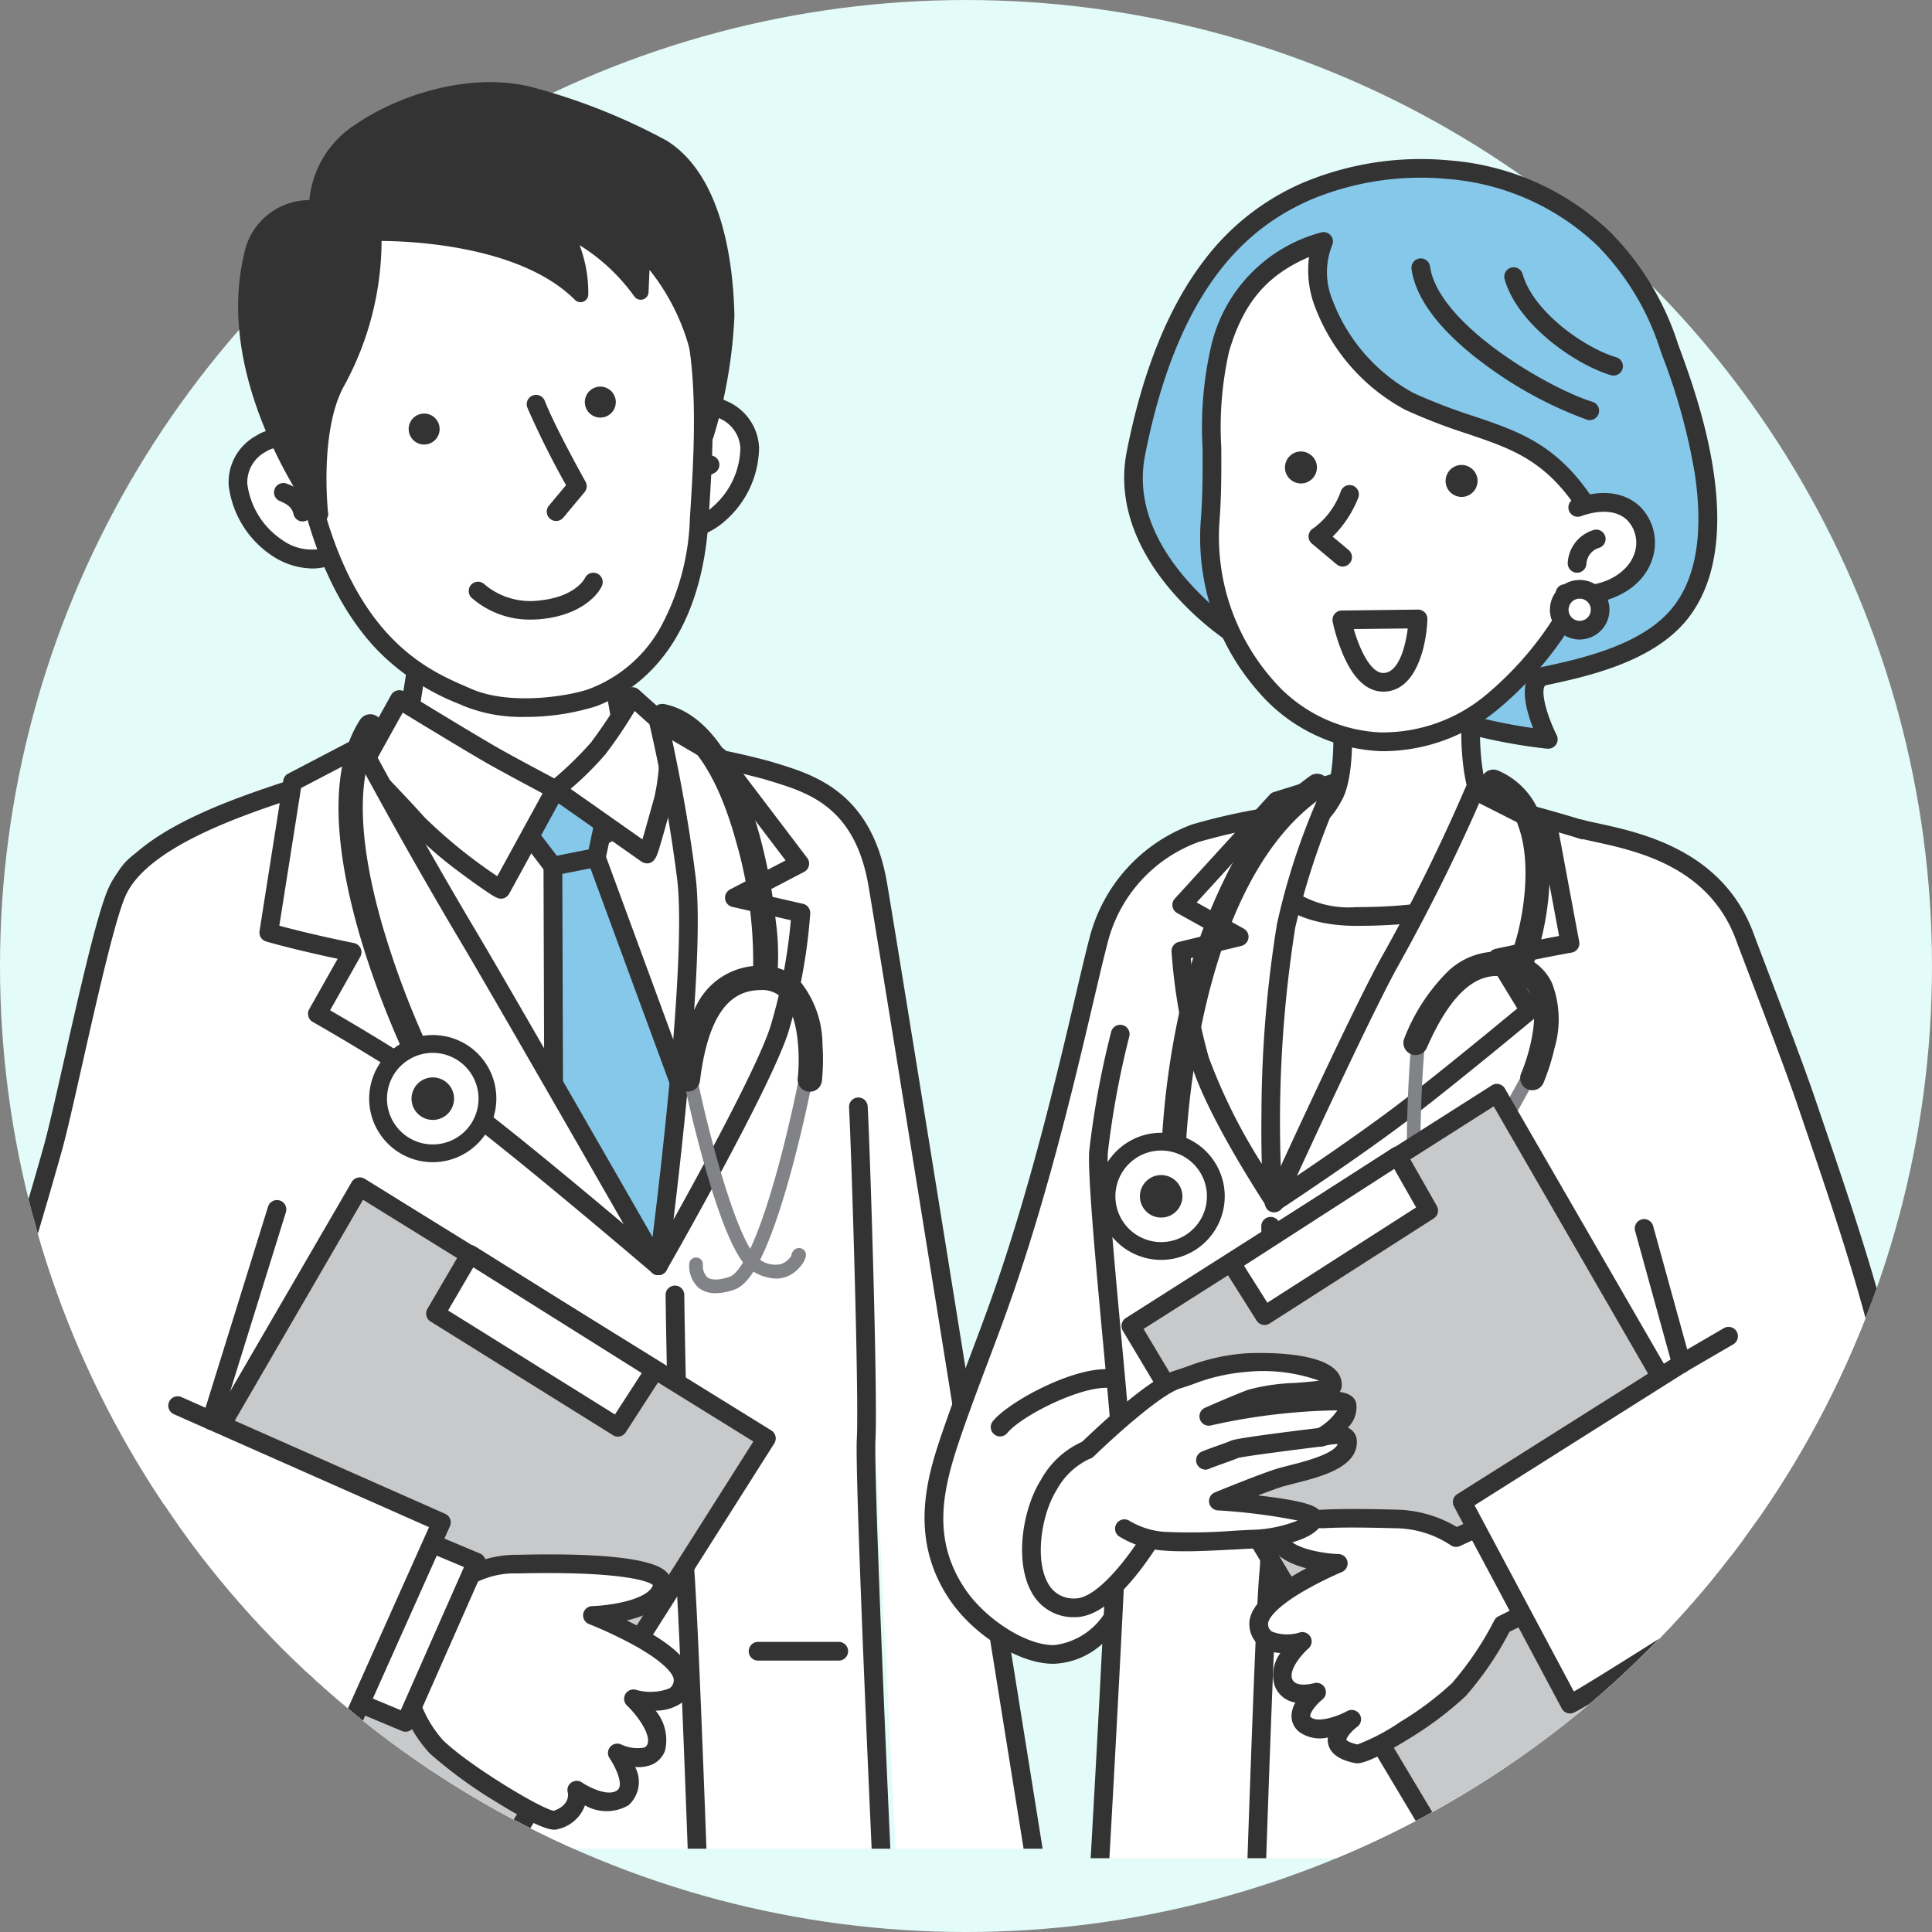
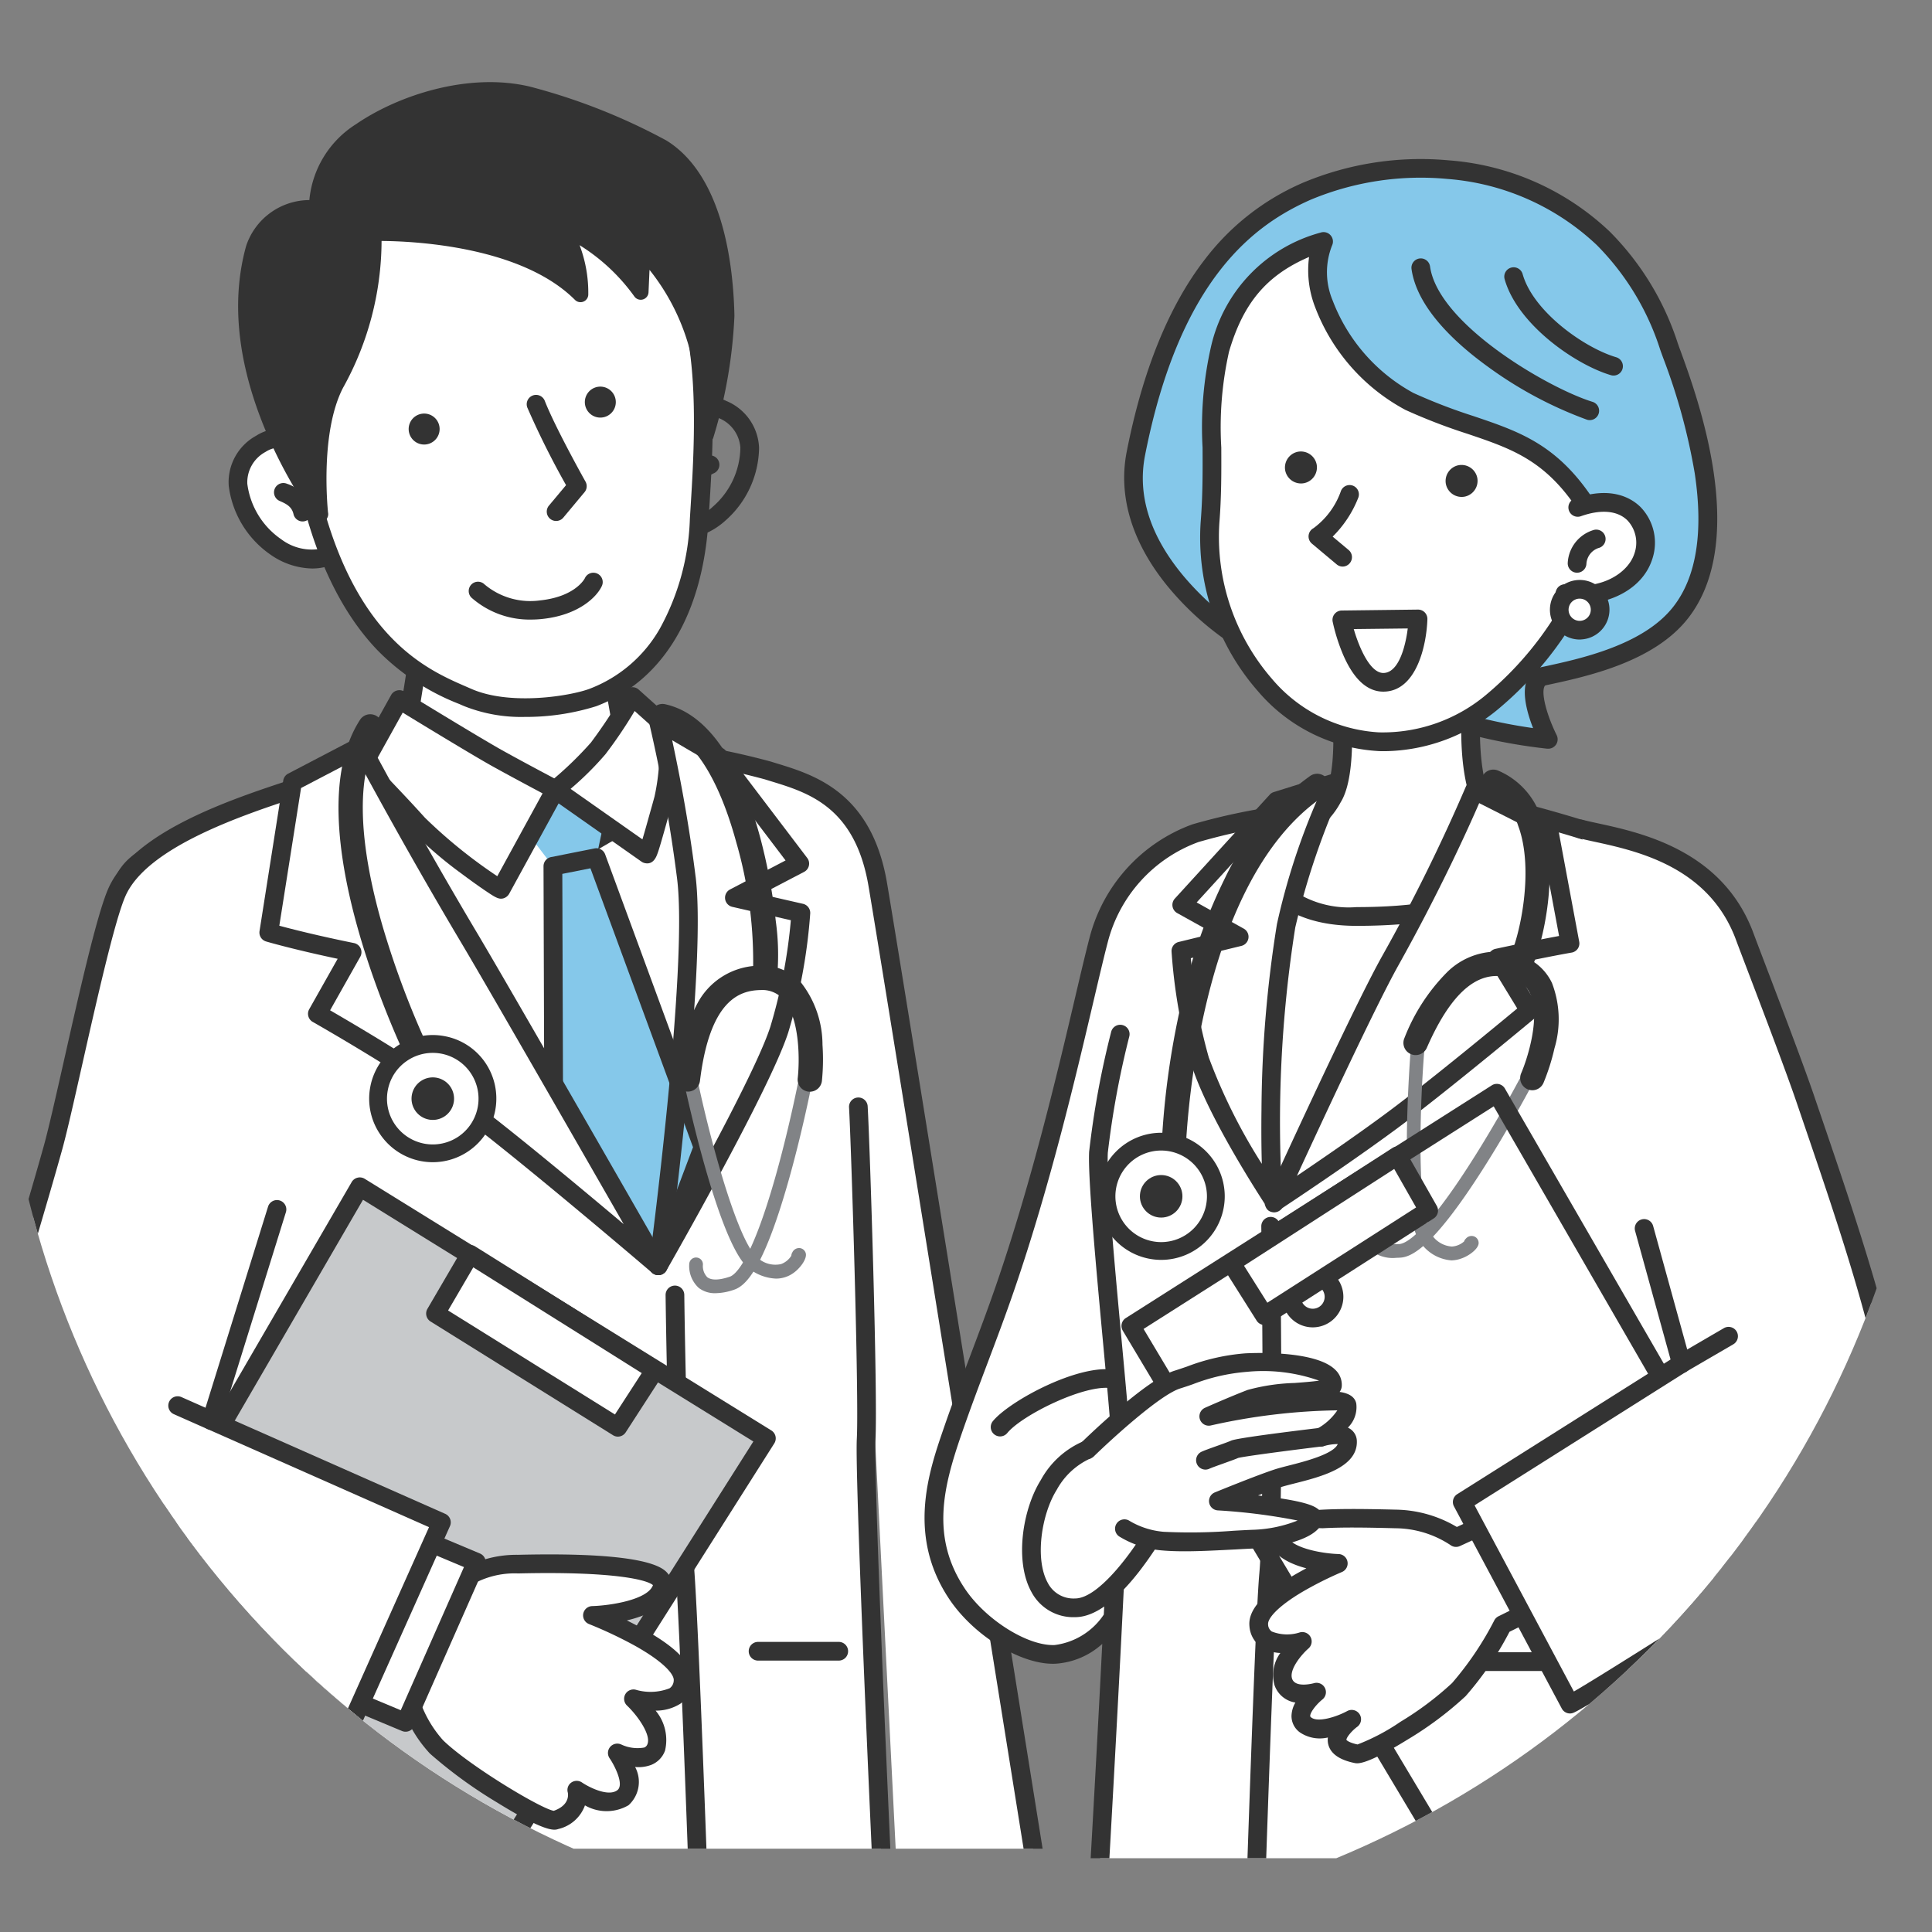
<svg xmlns="http://www.w3.org/2000/svg" width="132" height="132" viewBox="0 0 132 132">
  <rect x="0" y="0" width="132" height="132" fill="#808080" stroke="none" />
  <defs>
    <clipPath id="clip-path">
      <path id="パス_423" data-name="パス 423" d="M-489-1384.012a65.7,65.7,0,0,1,10-34.945v-31.055h115v36.389a65.722,65.722,0,0,1,7,29.611,66,66,0,0,1-66,66A66,66,0,0,1-489-1384.012Z" transform="translate(489 1450)" fill="#fafafa" />
    </clipPath>
    <clipPath id="clip-path-2">
      <rect id="長方形_22" data-name="長方形 22" width="83.693" height="126.308" transform="translate(24.22 -354.589)" fill="none" />
    </clipPath>
    <clipPath id="clip-path-3">
      <rect id="長方形_23" data-name="長方形 23" width="83.693" height="125.873" transform="translate(91.18 -353.501)" fill="none" />
    </clipPath>
  </defs>
  <g id="icon" transform="translate(0 0.013)">
-     <circle id="楕円形_1" data-name="楕円形 1" cx="66" cy="66" r="66" transform="translate(0 -0.012)" fill="#e4fcf9" />
    <g id="マスクグループ_4" data-name="マスクグループ 4" clip-path="url(#clip-path)">
      <g id="グループ_212" data-name="グループ 212" transform="translate(-33.547 354.576)">
        <g id="グループ_184" data-name="グループ 184">
          <g id="グループ_183" data-name="グループ 183" clip-path="url(#clip-path-2)">
            <g id="グループ_182" data-name="グループ 182">
              <g id="グループ_153" data-name="グループ 153">
                <path id="パス_314" data-name="パス 314" d="M95.076-221.65l9.778-2.115s-10.116-63.216-11.336-70.4c-1.041-6.12-4.93-6.981-7.525-7.792a50.088,50.088,0,0,0-15.048-1.705c-2.12.155-8.545,1-8.545,1s-16.243,4.6-19.381,7.019c-4.312,3.32,2.972,12.287,3.733,15.141,2.46,9.238-1.5,13.238-.617,19.432.364,2.546-3.623,63.287-3.623,63.287a332.235,332.235,0,0,0,35.459.208c9.029-.569,17.584-2.579,17.255-3.2s-2.691-51.871-2.5-55.469c.158-3-.37-19.858-.531-22.729" fill="#fff" />
                <path id="パス_315" data-name="パス 315" d="M63.555-196.533c-11.3,0-20.947-.6-21.084-.612a.636.636,0,0,1-.439-.215.637.637,0,0,1-.157-.464c1.107-16.876,3.918-61.12,3.627-63.155a19.9,19.9,0,0,1,.6-7.307,22.965,22.965,0,0,0,.032-12.051,19.52,19.52,0,0,0-1.617-3.254,34.764,34.764,0,0,1-3.076-6.54c-.818-2.756-.418-4.781,1.188-6.018,3.2-2.463,18.929-6.938,19.6-7.127a.569.569,0,0,1,.091-.019c.263-.034,6.468-.844,8.581-1a50.89,50.89,0,0,1,15.286,1.732l.423.13c2.584.79,6.489,1.984,7.54,8.165,1.208,7.1,11.237,69.769,11.338,70.4a.64.64,0,0,1-.5.726l-9.777,2.114a.635.635,0,0,1-.5-.1c.53,11.141.983,19.346,1.122,20.156a.729.729,0,0,1-.055.6c-.131.234-.478.856-5.964,1.929a94.488,94.488,0,0,1-11.8,1.508C73.287-196.638,68.276-196.533,63.555-196.533Zm-20.364-1.849a329.991,329.991,0,0,0,34.74.171c8.1-.511,15.216-2.114,16.619-2.776-.088-.748-.225-2.7-.518-8.17-.26-4.855-.575-11.319-.889-18.2-.552-12.11-1.16-26.949-1.056-28.914.156-2.97-.378-19.922-.531-22.66a.638.638,0,0,1,.6-.673.637.637,0,0,1,.673.6c.158,2.807.695,19.7.532,22.8-.094,1.769.452,15.493,1.034,28.309.09,1.981.18,3.908.267,5.758a.617.617,0,0,1,.277-.136l9.187-1.987c-1.037-6.474-10.1-63.072-11.24-69.792-.919-5.4-4.1-6.376-6.654-7.157l-.431-.133a49.29,49.29,0,0,0-14.812-1.677c-1.983.146-7.876.91-8.462.986-.945.269-16.193,4.643-19.12,6.9-2.715,2.09.139,7.194,2.223,10.921a19.219,19.219,0,0,1,1.737,3.549,24.359,24.359,0,0,1-.017,12.644,18.905,18.905,0,0,0-.585,6.862C47.12-258.69,43.64-205.244,43.191-198.382Zm52.6-2.688h0Z" fill="#333" />
              </g>
              <g id="グループ_154" data-name="グループ 154">
                <path id="パス_316" data-name="パス 316" d="M75.271-309.273l1.841,10.409-4.036,2.336s-12.143-6.762-12-6.974,1.169-7.045,1.169-7.045Z" fill="#fff" />
                <path id="パス_317" data-name="パス 317" d="M73.076-295.889a.639.639,0,0,1-.311-.081c-.03-.016-3.017-1.68-5.976-3.363-6.222-3.538-6.248-3.648-6.336-4.011a.657.657,0,0,1,.033-.406c.125-.443.669-3.859,1.125-6.892a.639.639,0,0,1,.694-.541l13.028,1.275a.638.638,0,0,1,.567.524l1.841,10.409a.639.639,0,0,1-.309.664L73.4-295.975A.64.64,0,0,1,73.076-295.889Zm-11.289-7.857c1.358.9,7.324,4.276,11.283,6.484l3.335-1.931-1.679-9.491-11.942-1.168C62.209-306.049,61.935-304.448,61.787-303.746Zm-.084.36a1.055,1.055,0,0,1-.07.195A.628.628,0,0,0,61.7-303.386Z" fill="#333" />
              </g>
              <path id="パス_318" data-name="パス 318" d="M57.085-259.091" fill="#fff" stroke="#333" stroke-linecap="round" stroke-linejoin="round" stroke-width="11.721" />
              <path id="パス_319" data-name="パス 319" d="M82.19-197.85a.639.639,0,0,1-.638-.618c-.014-.445-1.422-44.5-1.887-49.3-.47-4.849-.636-17.79-.643-18.338a.639.639,0,0,1,.631-.647.64.64,0,0,1,.647.631c0,.133.172,13.435.636,18.231.47,4.843,1.835,47.567,1.893,49.384a.64.64,0,0,1-.618.659Z" fill="#333" />
              <path id="パス_320" data-name="パス 320" d="M90.854-241.132H85.341a.639.639,0,0,1-.639-.639.639.639,0,0,1,.639-.639h5.513a.639.639,0,0,1,.638.639A.639.639,0,0,1,90.854-241.132Z" fill="#333" />
              <g id="グループ_157" data-name="グループ 157">
                <g id="グループ_155" data-name="グループ 155">
                  <path id="パス_321" data-name="パス 321" d="M85.906-256.314l-22.5,35.489L37.148-237.377l20.978-36.128Z" fill="#c7c9cb" />
                  <path id="パス_322" data-name="パス 322" d="M63.41-220.186a.643.643,0,0,1-.34-.1L36.808-236.837a.638.638,0,0,1-.212-.861l20.978-36.128a.639.639,0,0,1,.4-.3.641.641,0,0,1,.491.076l27.78,17.192a.637.637,0,0,1,.287.4.641.641,0,0,1-.083.485l-22.5,35.489A.637.637,0,0,1,63.41-220.186Zm-25.4-17.4,25.2,15.884,21.809-34.4L58.349-272.617Z" fill="#333" />
                </g>
                <g id="グループ_156" data-name="グループ 156">
                  <path id="パス_323" data-name="パス 323" d="M78.286-260.971l-2.524,3.9L63.3-264.84l2.364-4.048Z" fill="#fff" />
                  <path id="パス_324" data-name="パス 324" d="M75.762-256.434a.638.638,0,0,1-.337-.1L62.964-264.3a.64.64,0,0,1-.214-.865l2.365-4.048a.638.638,0,0,1,.4-.3.64.64,0,0,1,.492.079l12.62,7.917a.636.636,0,0,1,.284.4.639.639,0,0,1-.087.485l-2.524,3.9A.639.639,0,0,1,75.762-256.434Zm-11.6-8.619,11.4,7.106,1.831-2.828L65.885-268Z" fill="#333" />
                </g>
              </g>
              <g id="グループ_158" data-name="グループ 158">
                <path id="パス_325" data-name="パス 325" d="M64.761-246.377a6.3,6.3,0,0,1,4.183-1.341c4.538-.111,10.223.08,9.864,1.526-.462,1.863-4.773,1.978-4.773,1.978s6.378,2.479,6.185,4.5-3.388,1.193-3.388,1.193,2.059,1.967,1.553,3.311-2.661.389-2.661.389,1.533,2.2.381,3.059-3.143-.507-3.143-.507.366,1.445-1.458,2.033c-.74.238-6.345-3.256-8.131-5a8.509,8.509,0,0,1-2.12-4.513L56.392-242l2.432-6.717Z" fill="#fff" />
                <path id="パス_326" data-name="パス 326" d="M71.429-229.579c-.417,0-1.352-.27-3.934-1.867a31.463,31.463,0,0,1-4.567-3.327,8.874,8.874,0,0,1-2.251-4.533l-4.554-2.115a.639.639,0,0,1-.331-.8l2.431-6.717a.639.639,0,0,1,.338-.365.635.635,0,0,1,.5-.012l5.593,2.205a7.6,7.6,0,0,1,4.277-1.25c9.042-.22,9.969.935,10.273,1.314a1.137,1.137,0,0,1,.227,1.005c-.308,1.242-1.742,1.858-3.058,2.164.365.179.752.379,1.14.594,2.359,1.311,3.453,2.5,3.345,3.629a1.952,1.952,0,0,1-.824,1.466,3.114,3.114,0,0,1-1.693.474,3.136,3.136,0,0,1,.644,2.729,1.652,1.652,0,0,1-.926.971,2.452,2.452,0,0,1-1.119.151,2.152,2.152,0,0,1-.45,2.613,2.97,2.97,0,0,1-2.977.009,2.544,2.544,0,0,1-1.81,1.613A.806.806,0,0,1,71.429-229.579Zm-.006-1.281ZM57.192-242.333l4.33,2.011a.64.64,0,0,1,.365.5,7.919,7.919,0,0,0,1.932,4.132c1.772,1.727,6.664,4.67,7.561,4.822,1.087-.383.991-1.11.96-1.255a.618.618,0,0,1,.243-.679.644.644,0,0,1,.74.006c.42.285,1.764.995,2.4.521.5-.372-.209-1.729-.524-2.181a.64.64,0,0,1,.031-.772.64.64,0,0,1,.752-.177,2.613,2.613,0,0,0,1.58.213.383.383,0,0,0,.224-.243c.244-.647-.689-1.949-1.4-2.625a.639.639,0,0,1-.117-.772.639.639,0,0,1,.719-.308,3.571,3.571,0,0,0,2.307-.1.67.67,0,0,0,.284-.54c.037-.391-.644-1.25-2.684-2.385a28.973,28.973,0,0,0-3.1-1.462.637.637,0,0,1-.4-.7.638.638,0,0,1,.612-.529c1.223-.034,3.8-.429,4.152-1.431-.39-.366-2.725-.955-9.21-.8a5.859,5.859,0,0,0-3.753,1.159.631.631,0,0,1-.681.138l-5.325-2.1Z" fill="#333" />
              </g>
              <g id="グループ_159" data-name="グループ 159">
                <path id="パス_327" data-name="パス 327" d="M60.2-250.337l5.894,2.478-4.835,10.947-6.758-2.82" fill="#fff" />
                <path id="パス_328" data-name="パス 328" d="M61.258-236.273a.646.646,0,0,1-.246-.049l-6.757-2.82a.639.639,0,0,1-.344-.836.639.639,0,0,1,.836-.343l6.18,2.579,4.319-9.78-5.3-2.226a.639.639,0,0,1-.341-.837.638.638,0,0,1,.836-.341l5.9,2.478a.644.644,0,0,1,.346.353.641.641,0,0,1-.009.494l-4.835,10.947A.639.639,0,0,1,61.258-236.273Z" fill="#333" />
              </g>
              <g id="グループ_160" data-name="グループ 160">
                <path id="パス_329" data-name="パス 329" d="M55.244-301.274c-2.795,1.053-11.822,3.353-13.712,7.649-1.168,2.656-3.479,14.281-4.355,17.419-2.549,9.134-6.16,19.648-6,25.27.1,3.358,5.788,6.469,12.525,9.3s13.642,5.277,13.642,5.277L63.7-250.576l-15.719-6.957,4.486-14.425" fill="#fff" />
                <path id="パス_330" data-name="パス 330" d="M57.346-235.724a.632.632,0,0,1-.213-.037c-.07-.024-7-2.489-13.676-5.29a51.246,51.246,0,0,1-8.865-4.51c-2.674-1.822-4-3.574-4.051-5.357-.13-4.489,2.094-12.031,4.244-19.325.6-2.033,1.219-4.136,1.777-6.135.3-1.09.784-3.217,1.339-5.68,1.061-4.709,2.264-10.047,3.046-11.824,1.707-3.879,8.378-6.087,12.363-7.4.687-.228,1.28-.424,1.708-.585a.639.639,0,0,1,.823.372.638.638,0,0,1-.372.823c-.453.171-1.057.371-1.758.6-3.535,1.169-10.116,3.347-11.594,6.707-.732,1.663-1.973,7.167-2.97,11.59-.559,2.48-1.042,4.622-1.355,5.742-.56,2.009-1.181,4.116-1.782,6.154-2.122,7.2-4.316,14.64-4.192,18.927.095,3.3,6.97,6.559,12.133,8.725,5.551,2.329,11.282,4.425,13.054,5.065l5.854-13.087-15.132-6.7a.639.639,0,0,1-.352-.774l4.486-14.424a.64.64,0,0,1,.8-.421.639.639,0,0,1,.42.8l-4.317,13.881,15.2,6.727a.64.64,0,0,1,.338.355.636.636,0,0,1-.014.49L57.929-236.1A.637.637,0,0,1,57.346-235.724Z" fill="#333" />
              </g>
              <g id="グループ_161" data-name="グループ 161">
                <line id="線_14" data-name="線 14" x1="2.3" y1="1.02" transform="translate(45.685 -258.552)" fill="#ffa800" />
                <path id="パス_331" data-name="パス 331" d="M47.985-256.894a.641.641,0,0,1-.259-.055l-2.3-1.019a.639.639,0,0,1-.325-.843.638.638,0,0,1,.843-.325l2.3,1.019a.639.639,0,0,1,.325.843A.639.639,0,0,1,47.985-256.894Z" fill="#333" />
              </g>
              <g id="グループ_167" data-name="グループ 167">
                <g id="グループ_164" data-name="グループ 164">
                  <g id="グループ_162" data-name="グループ 162">
                    <path id="パス_332" data-name="パス 332" d="M74.293-296l-2.972.591-3.477-4.557,7.569-1.308Z" fill="#85c8ea" />
-                     <path id="パス_333" data-name="パス 333" d="M71.321-294.768a.639.639,0,0,1-.508-.251l-3.477-4.557a.637.637,0,0,1-.087-.621.638.638,0,0,1,.486-.4L75.3-301.9a.64.64,0,0,1,.569.186.64.64,0,0,1,.164.576l-1.119,5.274a.639.639,0,0,1-.5.494l-2.973.591A.652.652,0,0,1,71.321-294.768ZM74.293-296h0Zm-5.3-3.517,2.6,3.4,2.169-.431.836-3.94Z" fill="#333" />
                  </g>
                  <g id="グループ_163" data-name="グループ 163">
                    <path id="パス_334" data-name="パス 334" d="M74.293-296l-2.972.591.056,17.82,7.144,9.477,3.052-8.1Z" fill="#85c8ea" />
                    <path id="パス_335" data-name="パス 335" d="M78.52-267.471a.641.641,0,0,1-.51-.254L70.867-277.2a.634.634,0,0,1-.129-.383l-.056-17.82a.639.639,0,0,1,.514-.628l2.973-.591a.638.638,0,0,1,.724.406l7.279,19.791a.634.634,0,0,1,0,.446l-3.052,8.1a.638.638,0,0,1-.507.407A.684.684,0,0,1,78.52-267.471Zm-6.5-10.331,6.317,8.381,2.559-6.788-7.009-19.055-1.921.381Z" fill="#333" />
                  </g>
                </g>
                <g id="グループ_165" data-name="グループ 165">
                  <path id="パス_336" data-name="パス 336" d="M71.489-300.646l6.26,4.4A31.75,31.75,0,0,0,78.882-300a15.736,15.736,0,0,0,.281-4.857l-2.4-2.153a36.539,36.539,0,0,1-2.337,3.54A24.72,24.72,0,0,1,71.489-300.646Z" fill="#fff" />
                  <path id="パス_337" data-name="パス 337" d="M77.769-295.6a.724.724,0,0,1-.143-.015.623.623,0,0,1-.244-.1l-6.26-4.4a.637.637,0,0,1-.271-.5.64.64,0,0,1,.235-.518,24.314,24.314,0,0,0,2.838-2.726,36.205,36.205,0,0,0,2.282-3.461.637.637,0,0,1,.452-.31.639.639,0,0,1,.526.155l2.4,2.154a.638.638,0,0,1,.209.41,16.217,16.217,0,0,1-.3,5.1c-.1.367-.205.729-.3,1.073-.214.769-.4,1.432-.547,1.922-.081.269-.145.467-.2.605C78.3-295.811,78.072-295.6,77.769-295.6Zm-5.236-5.09,4.906,3.45c.15-.5.345-1.2.527-1.851.1-.346.2-.708.3-1.076a14.435,14.435,0,0,0,.28-4.377l-1.638-1.467a31.045,31.045,0,0,1-1.99,2.948A21.2,21.2,0,0,1,72.533-300.693Z" fill="#333" />
                </g>
                <g id="グループ_166" data-name="グループ 166">
                  <path id="パス_338" data-name="パス 338" d="M71.489-300.646l-3.723,6.809A32.7,32.7,0,0,1,62.1-298.3c-1.639-1.826-3.814-4.017-3.753-4.036l2.479-4.46s5.106,3.128,6.692,4.009C69.085-301.914,71.489-300.646,71.489-300.646Z" fill="#fff" />
                  <path id="パス_339" data-name="パス 339" d="M67.775-293.188c-.262,0-.553-.2-1.071-.548-.471-.319-1.04-.726-1.6-1.146a27.544,27.544,0,0,1-3.476-2.989c-.861-.959-1.883-2.032-2.629-2.815-.331-.349-.613-.644-.811-.857-.367-.394-.552-.592-.457-.952a.651.651,0,0,1,.071-.167l2.468-4.443a.64.64,0,0,1,.4-.307.635.635,0,0,1,.5.073c.051.031,5.113,3.131,6.669,4s3.934,2.12,3.958,2.132a.64.64,0,0,1,.314.381.641.641,0,0,1-.051.491l-3.724,6.809a.647.647,0,0,1-.214.23A.613.613,0,0,1,67.775-293.188Zm-8.652-9.224c.2.22.5.536.8.845.751.789,1.78,1.869,2.653,2.843a34.226,34.226,0,0,0,4.947,4l3.095-5.66c-.812-.432-2.319-1.237-3.409-1.842-1.282-.712-4.766-2.832-6.148-3.676Z" fill="#333" />
                </g>
              </g>
              <g id="グループ_176" data-name="グループ 176">
                <g id="グループ_168" data-name="グループ 168">
-                   <path id="パス_340" data-name="パス 340" d="M79.5-318.4c2.421.353,5.246-2.287,5.274-5.6.017-2.077-2.866-3.851-4.62-2.238a10.782,10.782,0,0,0-1.639,1.94" fill="#fff" />
                  <path id="パス_341" data-name="パス 341" d="M79.932-317.729a3.709,3.709,0,0,1-.528-.038.639.639,0,0,1-.54-.724.639.639,0,0,1,.724-.54,3.461,3.461,0,0,0,2.669-.945,5.437,5.437,0,0,0,1.874-4.032,2.358,2.358,0,0,0-1.481-2.019,1.87,1.87,0,0,0-2.068.256,10.237,10.237,0,0,0-1.517,1.789.639.639,0,0,1-.873.235.64.64,0,0,1-.234-.873,11.444,11.444,0,0,1,1.759-2.091,3.1,3.1,0,0,1,3.451-.484,3.616,3.616,0,0,1,2.241,3.2,6.737,6.737,0,0,1-2.32,4.992A4.939,4.939,0,0,1,79.932-317.729Z" fill="#333" />
                </g>
                <g id="グループ_169" data-name="グループ 169">
                  <path id="パス_342" data-name="パス 342" d="M82.056-322.832a1.922,1.922,0,0,0-1.26,1.4" fill="#fff" />
                  <path id="パス_343" data-name="パス 343" d="M80.8-320.8a.577.577,0,0,1-.116-.011.638.638,0,0,1-.513-.743,2.561,2.561,0,0,1,1.612-1.859.638.638,0,0,1,.852.3.638.638,0,0,1-.3.852c-.458.22-.815.429-.909.938A.639.639,0,0,1,80.8-320.8Z" fill="#333" />
                </g>
                <g id="グループ_170" data-name="グループ 170">
                  <path id="パス_344" data-name="パス 344" d="M55.684-316.487c-2.366.625-5.472-1.679-5.874-4.971-.253-2.062,2.412-4.151,4.337-2.746a10.742,10.742,0,0,1,1.847,1.742" fill="#fff" />
                  <path id="パス_345" data-name="パス 345" d="M54.881-315.747a5.118,5.118,0,0,1-2.836-.936,6.734,6.734,0,0,1-2.869-4.7,3.613,3.613,0,0,1,1.864-3.43,3.1,3.1,0,0,1,3.483.09,11.349,11.349,0,0,1,1.985,1.879.638.638,0,0,1-.134.893.638.638,0,0,1-.893-.134,10.24,10.24,0,0,0-1.71-1.606,1.872,1.872,0,0,0-2.084-.021,2.36,2.36,0,0,0-1.243,2.174,5.441,5.441,0,0,0,2.318,3.794,3.464,3.464,0,0,0,2.759.637.638.638,0,0,1,.78.454.639.639,0,0,1-.454.781A3.784,3.784,0,0,1,54.881-315.747Z" fill="#333" />
                </g>
                <g id="グループ_171" data-name="グループ 171">
                  <path id="パス_346" data-name="パス 346" d="M52.907-320.948a1.925,1.925,0,0,1,1.316,1.347" fill="#fff" />
                  <path id="パス_347" data-name="パス 347" d="M54.222-318.962a.639.639,0,0,1-.622-.5c-.114-.506-.48-.7-.946-.9a.639.639,0,0,1-.333-.84.638.638,0,0,1,.839-.333,2.564,2.564,0,0,1,1.686,1.793.637.637,0,0,1-.483.763A.617.617,0,0,1,54.222-318.962Z" fill="#333" />
                </g>
                <g id="グループ_172" data-name="グループ 172">
                  <path id="パス_348" data-name="パス 348" d="M54.012-333.365a35.451,35.451,0,0,0,.638,12.11c2.565,11.133,8.2,13.156,10.85,14.319,2.9,1.274,7.247.5,8.567,0,4.335-1.653,6.868-5.948,7.252-12.168.24-3.91.771-10.734-.808-14.951s-9.475-14.8-19.452-8.282C55.209-338.515,54.763-339.323,54.012-333.365Z" fill="#fff" />
                  <path id="パス_349" data-name="パス 349" d="M69.4-305.607a10.526,10.526,0,0,1-4.157-.744l-.326-.142a15.85,15.85,0,0,1-5.579-3.67c-2.434-2.534-4.22-6.217-5.311-10.948a36.151,36.151,0,0,1-.648-12.334c.321-2.548.6-3.949,1.295-5.023s1.782-1.745,3.573-2.85c.706-.435,1.506-.929,2.463-1.554a11.374,11.374,0,0,1,10.132-1.619,16.2,16.2,0,0,1,6.768,4.709,19.126,19.126,0,0,1,3.5,5.5c1.545,4.126,1.149,10.42.886,14.585l-.039.629c-.4,6.475-3.119,10.994-7.661,12.726A16.052,16.052,0,0,1,69.4-305.607Zm-1.956-38.16a10.975,10.975,0,0,0-6.035,1.965c-.971.634-1.779,1.132-2.491,1.572-3.475,2.143-3.683,2.271-4.272,6.944h0a34.847,34.847,0,0,0,.626,11.888c2.392,10.376,7.44,12.559,10.152,13.733.116.05.226.1.332.144,2.666,1.17,6.806.475,8.084-.012a9.362,9.362,0,0,0,4.785-4.1,16.607,16.607,0,0,0,2.056-7.509l.039-.631c.24-3.81.642-10.186-.808-14.057-.883-2.359-4.36-7.771-9.468-9.447A9.6,9.6,0,0,0,67.444-343.767Zm-13.432,10.4h0Z" fill="#333" />
                </g>
                <g id="グループ_173" data-name="グループ 173">
                  <path id="パス_350" data-name="パス 350" d="M74.091-314.819s-.718,1.591-3.588,1.888a5.5,5.5,0,0,1-4.295-1.275" fill="#fff" />
                  <path id="パス_351" data-name="パス 351" d="M69.841-312.258a6,6,0,0,1-4.085-1.5.639.639,0,0,1,0-.9.637.637,0,0,1,.9,0,4.855,4.855,0,0,0,3.779,1.091c2.436-.252,3.065-1.5,3.071-1.516a.637.637,0,0,1,.844-.319.638.638,0,0,1,.32.844c-.322.716-1.55,2-4.1,2.261A7.094,7.094,0,0,1,69.841-312.258Z" fill="#333" />
                </g>
                <g id="グループ_174" data-name="グループ 174">
                  <path id="パス_352" data-name="パス 352" d="M71.542-319.634l1.452-1.741s-2.057-3.656-2.821-5.6" fill="#fff" />
                  <path id="パス_353" data-name="パス 353" d="M71.541-318.995a.637.637,0,0,1-.408-.148.639.639,0,0,1-.082-.9l1.171-1.4a58.185,58.185,0,0,1-2.644-5.294.639.639,0,0,1,.361-.828.639.639,0,0,1,.828.361c.739,1.88,2.763,5.484,2.783,5.52a.638.638,0,0,1-.066.722l-1.452,1.741A.636.636,0,0,1,71.541-318.995Z" fill="#333" />
                </g>
                <path id="パス_354" data-name="パス 354" d="M75.546-327.506a1.058,1.058,0,0,1-.593,1.374,1.058,1.058,0,0,1-1.373-.594,1.057,1.057,0,0,1,.593-1.373A1.058,1.058,0,0,1,75.546-327.506Z" fill="#333" />
                <path id="パス_355" data-name="パス 355" d="M63.509-325.665a1.058,1.058,0,0,1-.593,1.373,1.057,1.057,0,0,1-1.373-.593,1.057,1.057,0,0,1,.593-1.373A1.057,1.057,0,0,1,63.509-325.665Z" fill="#333" />
                <g id="グループ_175" data-name="グループ 175">
                  <path id="パス_356" data-name="パス 356" d="M81.22-330.737a44.1,44.1,0,0,1,.565,5.887,33.176,33.176,0,0,0,1.416-8.143c-.089-4.417-1.1-9.506-4.39-11.541a41.285,41.285,0,0,0-9.193-3.624c-3.953-.931-8.554.515-11.441,2.5a6.164,6.164,0,0,0-2.959,5.267s-3.518-.173-4.332,2.753c-2.512,9.032,4.814,18.44,4.559,18.173,0,0-.637-5.523,1.062-8.851,2.093-4.1,2.809-7.592,2.549-10.337,0,0,9.63-.354,14.162,4.177a9.5,9.5,0,0,0-1.177-4.588,14.072,14.072,0,0,1,5.292,4.427l.131-2.971S80.712-333.83,81.22-330.737Z" fill="#333" />
                  <path id="パス_357" data-name="パス 357" d="M55.455-318.933a.549.549,0,0,1-.4-.168.537.537,0,0,1-.088-.124l-.042-.061a31.778,31.778,0,0,1-3.461-6.45c-1.728-4.4-2.1-8.451-1.1-12.049a4.571,4.571,0,0,1,4.319-3.135,6.877,6.877,0,0,1,3.183-5.181c2.9-1.99,7.693-3.558,11.865-2.575a41.5,41.5,0,0,1,9.352,3.689c3.876,2.4,4.572,8.539,4.642,11.984a33.255,33.255,0,0,1-1.44,8.309.532.532,0,0,1-.584.371.532.532,0,0,1-.457-.52,43.992,43.992,0,0,0-.559-5.808h0a14.843,14.843,0,0,0-2.761-5.5l-.068,1.534a.532.532,0,0,1-.385.488.532.532,0,0,1-.585-.209,13.152,13.152,0,0,0-3.739-3.5,9.157,9.157,0,0,1,.593,3.4.533.533,0,0,1-.345.462.534.534,0,0,1-.563-.122c-3.705-3.706-11.136-4.015-13.215-4.027a20.754,20.754,0,0,1-2.645,10.053c-1.518,2.972-1.071,7.92-1.013,8.493a.538.538,0,0,1-.18.533A.526.526,0,0,1,55.455-318.933Zm-.374-20.932c-.564,0-3.06.129-3.682,2.366-1.734,6.235,1.4,12.758,3.4,16.051a16.136,16.136,0,0,1,1.236-7.114c1.9-3.721,2.763-7.195,2.493-10.045a.538.538,0,0,1,.13-.4.532.532,0,0,1,.381-.181,30.86,30.86,0,0,1,5.485.4,17.838,17.838,0,0,1,8.076,3.067,10.085,10.085,0,0,0-1.029-3.1.531.531,0,0,1,.083-.609.533.533,0,0,1,.6-.124,14.728,14.728,0,0,1,4.61,3.458l.068-1.538a.53.53,0,0,1,.358-.479.529.529,0,0,1,.577.156c.137.159,3.351,3.932,3.877,7.136h0c.152.928.264,1.806.346,2.587a22.48,22.48,0,0,0,.578-4.746c-.065-3.229-.689-8.964-4.138-11.1A40.79,40.79,0,0,0,69.5-347.64c-3.855-.908-8.312.56-11.018,2.417a6.162,6.162,0,0,0-2.469,3.142,4.613,4.613,0,0,0-.261,1.642.534.534,0,0,1-.149.414.53.53,0,0,1-.408.162C55.179-339.863,55.141-339.865,55.081-339.865Z" fill="#333" />
                </g>
              </g>
              <g id="グループ_177" data-name="グループ 177">
                <path id="パス_358" data-name="パス 358" d="M51.91-290.877l1.623-10.288,4.674-2.443s3.224,6.09,7.4,13.109c2.38,4,12.91,22.389,12.91,22.389s-10.028-8.57-13.856-11.3-9.435-5.912-9.435-5.912L57.6-289.53C54.034-290.253,51.91-290.877,51.91-290.877Z" fill="#fff" />
                <path id="パス_359" data-name="パス 359" d="M78.52-267.471a.64.64,0,0,1-.415-.153c-.1-.086-10.05-8.584-13.811-11.268s-9.323-5.845-9.379-5.876a.64.64,0,0,1-.241-.87l1.943-3.444c-3.033-.64-4.807-1.158-4.887-1.182a.638.638,0,0,1-.451-.712L52.9-301.265a.636.636,0,0,1,.335-.467l4.673-2.442a.638.638,0,0,1,.86.267c.032.061,3.266,6.158,7.388,13.081,2.357,3.958,12.81,22.215,12.916,22.4a.639.639,0,0,1-.147.809A.637.637,0,0,1,78.52-267.471ZM56.1-285.562c1.516.877,5.831,3.412,8.938,5.63,2.58,1.841,7.857,6.232,11.12,8.98-3.121-5.442-9.346-16.284-11.094-19.22-3.416-5.737-6.224-10.909-7.12-12.577l-3.828,2-1.485,9.408c.841.227,2.628.683,5.1,1.184a.641.641,0,0,1,.454.361.636.636,0,0,1-.025.579Z" fill="#333" />
              </g>
              <g id="グループ_178" data-name="グループ 178">
-                 <path id="パス_360" data-name="パス 360" d="M80.44-294.616a105.908,105.908,0,0,0-1.912-10.692l4.107,2.408,5.556,7.315-4.464,2.332,4.535,1.037a37.078,37.078,0,0,1-1.473,7.969c-1.23,3.843-8.268,16.137-8.268,16.137S81.218-288.311,80.44-294.616Z" fill="#fff" />
+                 <path id="パス_360" data-name="パス 360" d="M80.44-294.616a105.908,105.908,0,0,0-1.912-10.692l4.107,2.408,5.556,7.315-4.464,2.332,4.535,1.037a37.078,37.078,0,0,1-1.473,7.969S81.218-288.311,80.44-294.616Z" fill="#fff" />
                <path id="パス_361" data-name="パス 361" d="M78.52-267.471a.628.628,0,0,1-.2-.034.639.639,0,0,1-.429-.689c.027-.2,2.678-20.192,1.919-26.344h0a106.167,106.167,0,0,0-1.9-10.619.639.639,0,0,1,.24-.663.64.64,0,0,1,.7-.039l4.107,2.408a.648.648,0,0,1,.186.164l5.556,7.316a.637.637,0,0,1,.115.525.637.637,0,0,1-.328.427l-2.928,1.53,2.846.65a.639.639,0,0,1,.5.661,37.383,37.383,0,0,1-1.5,8.126c-1.236,3.863-8.033,15.755-8.322,16.26A.639.639,0,0,1,78.52-267.471Zm2.554-27.223c.328,2.662.1,7.964-.666,15.759-.289,2.924-.6,5.669-.848,7.674,2.145-3.856,5.785-10.572,6.62-13.18a36.267,36.267,0,0,0,1.4-7.275l-4-.914a.639.639,0,0,1-.491-.541.638.638,0,0,1,.338-.648l3.793-1.982L82.2-302.413l-2.728-1.6c.411,1.9,1.121,5.448,1.6,9.318Z" fill="#333" />
              </g>
              <g id="グループ_180" data-name="グループ 180">
                <path id="パス_362" data-name="パス 362" d="M62.229-281.443a.832.832,0,0,1-.748-.466c-.326-.666-7.928-16.385-3.336-23.5a.832.832,0,0,1,1.15-.248.833.833,0,0,1,.248,1.151c-1.658,2.568-1.61,7.126.14,13.184a60.716,60.716,0,0,0,3.293,8.678.832.832,0,0,1-.382,1.113A.835.835,0,0,1,62.229-281.443Z" fill="#333" />
                <g id="グループ_179" data-name="グループ 179">
                  <circle id="楕円形_17" data-name="楕円形 17" cx="3.735" cy="3.735" r="3.735" transform="translate(59.381 -283.261)" fill="#fff" />
                  <path id="パス_363" data-name="パス 363" d="M63.123-275.184a4.342,4.342,0,0,1-3.581-1.875,4.315,4.315,0,0,1-.7-3.25A4.31,4.31,0,0,1,60.65-283.1a4.316,4.316,0,0,1,3.25-.7,4.315,4.315,0,0,1,2.792,1.8h0a4.349,4.349,0,0,1-1.108,6.042A4.322,4.322,0,0,1,63.123-275.184Zm-.011-7.469a3.11,3.11,0,0,0-1.772.553,3.109,3.109,0,0,0-1.3,2.01,3.11,3.11,0,0,0,.5,2.341,3.13,3.13,0,0,0,4.35.8,3.13,3.13,0,0,0,.8-4.35h0A3.125,3.125,0,0,0,63.112-282.653Z" fill="#333" />
                </g>
                <path id="パス_364" data-name="パス 364" d="M64.312-280.351a1.453,1.453,0,0,1-.37,2.021,1.454,1.454,0,0,1-2.021-.371,1.453,1.453,0,0,1,.371-2.02A1.452,1.452,0,0,1,64.312-280.351Z" fill="#333" />
              </g>
              <g id="グループ_181" data-name="グループ 181">
                <path id="パス_365" data-name="パス 365" d="M85.816-287.088a.779.779,0,0,1-.144-.013.832.832,0,0,1-.677-.962,29.248,29.248,0,0,0-1.143-8.974c-1.246-4.572-3.1-7.347-5.219-7.812A.831.831,0,0,1,78-305.84a.83.83,0,0,1,.991-.634c3.529.774,5.465,5.321,6.467,9a38.688,38.688,0,0,1,1.092,5.811,16.718,16.718,0,0,1,.085,3.887A.832.832,0,0,1,85.816-287.088Z" fill="#333" />
                <path id="パス_366" data-name="パス 366" d="M86.563-267.231a3.2,3.2,0,0,1-1.713-.593c-.34-.227-1.373-.92-3.072-6.827-.821-2.855-1.408-5.583-1.414-5.61a.468.468,0,0,1,.36-.556.469.469,0,0,1,.556.36c.881,4.114,2.771,10.971,4.091,11.856a1.787,1.787,0,0,0,1.542.377,1.391,1.391,0,0,0,.7-.572.467.467,0,0,1,.068-.224.51.51,0,0,1,.537-.293.48.48,0,0,1,.385.366c.083.375-.391,1.022-.871,1.35A2.036,2.036,0,0,1,86.563-267.231Z" fill="#818386" />
                <path id="パス_367" data-name="パス 367" d="M82.437-266.234a1.8,1.8,0,0,1-1.145-.358,2.022,2.022,0,0,1-.653-1.653.465.465,0,0,1,.507-.425.467.467,0,0,1,.425.507,1.088,1.088,0,0,0,.3.837c.286.221.817.209,1.537-.035.39-.132,1.471-1.052,3.089-6.725.914-3.208,1.54-6.359,1.546-6.39a.47.47,0,0,1,.55-.369.468.468,0,0,1,.369.55c-.006.032-.639,3.216-1.564,6.461-1.727,6.061-2.933,7.1-3.689,7.36A4.038,4.038,0,0,1,82.437-266.234Z" fill="#818386" />
                <path id="パス_368" data-name="パス 368" d="M88.877-280a.852.852,0,0,1-.1-.006.831.831,0,0,1-.727-.924c.124-1.057.187-4.086-.993-5.391a1.91,1.91,0,0,0-1.536-.625c-1.459.023-3.477.692-4.15,6.207a.832.832,0,0,1-.927.725.832.832,0,0,1-.725-.927,13.112,13.112,0,0,1,1.494-5.124,4.844,4.844,0,0,1,4.281-2.545,3.568,3.568,0,0,1,2.8,1.175,6.925,6.925,0,0,1,1.448,4.228,14.567,14.567,0,0,1-.04,2.474A.832.832,0,0,1,88.877-280Z" fill="#333" />
              </g>
            </g>
          </g>
        </g>
        <g id="グループ_211" data-name="グループ 211">
          <g id="グループ_210" data-name="グループ 210" clip-path="url(#clip-path-3)">
            <g id="グループ_209" data-name="グループ 209">
              <g id="グループ_185" data-name="グループ 185">
                <path id="パス_369" data-name="パス 369" d="M110.086-283.934a60.743,60.743,0,0,0-1.487,8.072c-.142,2.686,1.348,16.412,1.487,19.224.166,3.367-2.685,53.094-2.974,53.672s7.225,2.459,15.156,2.991c14.209.955,33.806-1.541,33.806-1.541s-6.161-55.5-5.841-57.884c.777-5.8-2.7-9.54-.542-18.186.667-2.671,3.373-13.968-.414-17.075-2.757-2.262-13.17-4.78-13.17-4.78s-5.8.329-7.667.183a41.43,41.43,0,0,0-13.218,1.6,10.542,10.542,0,0,0-6.609,7.293c-1.1,4.217-3.108,14.209-6.387,23.747-1.168,3.4-2.443,6.479-3.611,9.877s-2.266,7.174.319,11.046c1.515,2.27,4.56,4.229,6.691,4.142a5.442,5.442,0,0,0,3.93-2.454" fill="#fff" />
                <path id="パス_370" data-name="パス 370" d="M129.362-199.121c-2.453,0-4.865-.064-7.136-.216a78.468,78.468,0,0,1-10.362-1.409c-4.834-1.006-5.172-1.6-5.3-1.818a.729.729,0,0,1-.064-.593c.159-.923.882-12.308,1.656-26.086.273-4.85.51-9.247.7-13.031a5.254,5.254,0,0,1-3.21,1.356c-2.3.094-5.557-1.892-7.249-4.426-2.892-4.333-1.387-8.711-.391-11.608.587-1.709,1.21-3.36,1.812-4.957s1.218-3.23,1.8-4.921c2.459-7.153,4.218-14.643,5.382-19.6.384-1.638.717-3.052.991-4.1a11.222,11.222,0,0,1,7.025-7.737,42.211,42.211,0,0,1,13.47-1.627c1.8.141,7.523-.18,7.581-.184a.684.684,0,0,1,.186.017c.431.105,10.588,2.579,13.425,4.907,1.777,1.458,2.487,4.569,2.109,9.246a53.157,53.157,0,0,1-1.48,8.478,22.846,22.846,0,0,0,.028,11.276,19.782,19.782,0,0,1,.527,6.84c-.227,1.692,3.37,35.45,5.843,57.729a.638.638,0,0,1-.554.7A248.358,248.358,0,0,1,129.362-199.121Zm-21.574-4.062c1.289.621,7.521,2.1,14.523,2.571,12.571.844,29.605-1.052,33.059-1.462-.888-8.012-6.082-55.091-5.77-57.411a18.823,18.823,0,0,0-.514-6.421,24.239,24.239,0,0,1-.015-11.835,51.984,51.984,0,0,0,1.447-8.271c.337-4.175-.232-6.995-1.646-8.155-2.482-2.037-11.8-4.378-12.825-4.631-.79.044-5.884.316-7.657.177a40.618,40.618,0,0,0-12.966,1.565,9.911,9.911,0,0,0-6.193,6.848c-.27,1.033-.6,2.441-.983,4.07-1.17,4.982-2.938,12.51-5.418,19.724-.587,1.708-1.209,3.359-1.812,4.956s-1.218,3.231-1.8,4.921c-1.209,3.518-2.1,6.968.246,10.483,1.422,2.131,4.291,3.933,6.134,3.859a4.748,4.748,0,0,0,3.364-2.081c.348-6.943.529-11.445.485-12.331-.049-.993-.272-3.4-.53-6.183-.468-5.05-1.05-11.335-.957-13.106a60.31,60.31,0,0,1,1.505-8.193.639.639,0,0,1,.774-.465.638.638,0,0,1,.465.775,60.6,60.6,0,0,0-1.468,7.95c-.089,1.678.489,7.912.953,12.921.259,2.8.483,5.218.534,6.238.089,1.8-.654,16.183-1.317,27.95-.366,6.5-.748,12.93-1.048,17.638C108.023-205.8,107.875-203.909,107.788-203.183Zm-.058.371-.01.038Zm-1.189-.44,0,0Z" fill="#333" />
              </g>
              <g id="グループ_186" data-name="グループ 186">
                <path id="パス_371" data-name="パス 371" d="M147.577-330.912a18.715,18.715,0,0,0-4.491-7.388c-6.227-6.009-15.261-5.433-20.265-3.214-4.082,1.811-9.275,5.727-11.669,17.919-1.4,7.15,6.722,12.365,6.722,12.365s2.857-2.752,5.166.123c3.827,4.768,12.183,6.614,16.289,7.034-.724-1.473-1.606-4.035-.284-4.32,2.688-.577,7.113-1.514,9.325-4.337C152.654-318.2,148.267-328.912,147.577-330.912Z" fill="#85c8ea" />
                <path id="パス_372" data-name="パス 372" d="M139.329-303.435c-.022,0-.044,0-.065,0a37.066,37.066,0,0,1-8.4-1.921c-3.761-1.355-6.56-3.154-8.322-5.348a2.5,2.5,0,0,0-1.79-1.067,3.771,3.771,0,0,0-2.435,1,.641.641,0,0,1-.787.077,20.091,20.091,0,0,1-4.03-3.627c-2.558-3.028-3.586-6.278-2.974-9.4,1.088-5.541,2.879-9.955,5.323-13.12a16.748,16.748,0,0,1,6.714-5.26,20.8,20.8,0,0,1,9.99-1.531,17.892,17.892,0,0,1,10.978,4.869,19.115,19.115,0,0,1,4.651,7.639h0c.049.142.116.327.2.552,1.16,3.186,4.688,12.879.493,18.233-2.341,2.988-6.912,3.971-9.644,4.557l-.048.011a.129.129,0,0,0-.114.085c-.227.466.133,1.9.836,3.328a.64.64,0,0,1-.049.647A.64.64,0,0,1,139.329-303.435Zm-18.721-9.621c.072,0,.145,0,.218.007a3.749,3.749,0,0,1,2.712,1.543c1.612,2.007,4.222,3.671,7.758,4.945a35.9,35.9,0,0,0,6.995,1.717c-.421-1.076-.808-2.5-.375-3.4a1.394,1.394,0,0,1,.995-.776l.049-.01c2.562-.551,6.851-1.473,8.907-4.1,1.58-2.017,2.074-5.084,1.47-9.117a41.429,41.429,0,0,0-2.158-7.891c-.085-.233-.155-.425-.206-.572h0a17.84,17.84,0,0,0-4.33-7.137,16.727,16.727,0,0,0-10.205-4.516,19.493,19.493,0,0,0-9.358,1.427c-3.7,1.642-8.9,5.239-11.3,17.458-.541,2.757.359,5.551,2.675,8.3a19.572,19.572,0,0,0,3.387,3.138A4.83,4.83,0,0,1,120.608-313.056Z" fill="#333" />
              </g>
              <g id="グループ_187" data-name="グループ 187">
                <path id="パス_373" data-name="パス 373" d="M134.3-308.823s-1.028,6.812.85,9.7a15.21,15.21,0,0,0,2.465,3.3s-.624,3.856-11.387,3.856c-7.255,0-7.008-5.66-7.008-5.66s3.049,1.241,5.38-2.482c1.226-1.959.425-8.072.425-8.072" fill="#fff" />
                <path id="パス_374" data-name="パス 374" d="M126.229-291.332c-2.632,0-4.647-.71-5.989-2.111a6.177,6.177,0,0,1-1.657-4.216.637.637,0,0,1,.293-.51.641.641,0,0,1,.586-.054c.1.039,2.6.966,4.6-2.229.9-1.446.548-6.013.333-7.65a.64.64,0,0,1,.551-.717.64.64,0,0,1,.716.551c.085.649.793,6.4-.517,8.494a5.734,5.734,0,0,1-4.012,2.93,4.691,4.691,0,0,1-1.2.023,4.827,4.827,0,0,0,1.243,2.508,6.764,6.764,0,0,0,5.053,1.7c8.192,0,10.188-2.259,10.638-3.06a25.693,25.693,0,0,1-2.252-3.1c-.848-1.305-1.263-3.421-1.232-6.288a30.772,30.772,0,0,1,.287-3.856.639.639,0,0,1,.727-.536.639.639,0,0,1,.536.727,30.126,30.126,0,0,0-.272,3.694c-.027,2.566.328,4.49,1.026,5.563a18.1,18.1,0,0,0,2.3,3.124.57.57,0,0,1,.257.621,3.874,3.874,0,0,1-1.943,2.364C134.207-292.015,130.817-291.332,126.229-291.332Zm11.774-5h0Zm-.024-.017" fill="#333" />
              </g>
              <g id="グループ_188" data-name="グループ 188">
                <path id="パス_375" data-name="パス 375" d="M140.816-290.13l-1.477-7.913-5.05-2.552a120.8,120.8,0,0,1-5.766,11.664c-2.091,3.742-7.89,16.464-7.89,16.464s5.359-3.531,8.72-6.088,8.689-7,8.689-7l-2.183-3.587C138.994-289.815,140.816-290.13,140.816-290.13Z" fill="#fff" />
                <path id="パス_376" data-name="パス 376" d="M120.633-271.829a.636.636,0,0,1-.415-.153.639.639,0,0,1-.166-.75c.237-.521,5.833-12.788,7.914-16.511a121.541,121.541,0,0,0,5.732-11.6.644.644,0,0,1,.368-.356.641.641,0,0,1,.511.029l5.05,2.552a.637.637,0,0,1,.34.453l1.476,7.913a.638.638,0,0,1-.1.482.64.64,0,0,1-.416.265c-.016,0-1.5.261-4.051.8l1.715,2.819a.639.639,0,0,1-.137.823c-.053.045-5.376,4.478-8.711,7.014s-8.7,6.077-8.755,6.112A.635.635,0,0,1,120.633-271.829Zm13.976-27.888c-.681,1.572-2.623,5.9-5.528,11.1-1.548,2.77-5.195,10.611-6.925,14.366,1.864-1.259,4.735-3.231,6.811-4.809,2.764-2.1,6.916-5.527,8.243-6.627l-1.9-3.116a.644.644,0,0,1-.041-.585.64.64,0,0,1,.452-.372c2.05-.442,3.553-.733,4.346-.88l-1.3-6.973Z" fill="#333" />
              </g>
              <g id="グループ_189" data-name="グループ 189">
                <path id="パス_377" data-name="パス 377" d="M121.415-291.333a51.794,51.794,0,0,1,3.328-9.772l-3.975,1.239-6.482,7.1,3.921,2.182-3.983.97a36.819,36.819,0,0,0,1.294,7.459c1.081,3.6,5.115,9.685,5.115,9.685C120.416-271.388,119.87-282.625,121.415-291.333Z" fill="#fff" />
                <path id="パス_378" data-name="パス 378" d="M120.6-271.757a.576.576,0,0,1-.113-.011c-.3-.056-.45-.225-.541-.59-.775-1.192-4.051-6.335-5.034-9.61a37.072,37.072,0,0,1-1.321-7.607.638.638,0,0,1,.486-.656l2.4-.585-2.5-1.389a.637.637,0,0,1-.32-.456.638.638,0,0,1,.158-.533l6.482-7.1a.626.626,0,0,1,.281-.179l3.975-1.239a.638.638,0,0,1,.67.187.642.642,0,0,1,.1.688,51.42,51.42,0,0,0-3.28,9.617,85.207,85.207,0,0,0-.891,18.382l.013.02a.637.637,0,0,1,.093.479A.668.668,0,0,1,120.6-271.757Zm.593-.864h0Zm-6.287-16.5a35.918,35.918,0,0,0,1.229,6.782,38.369,38.369,0,0,0,3.623,7.266c-.032-1.122-.04-2.406-.023-3.707a82.363,82.363,0,0,1,1.056-12.668,46.1,46.1,0,0,1,2.813-8.634l-2.476.772-5.821,6.378,3.216,1.79a.637.637,0,0,1,.322.644.64.64,0,0,1-.481.535Z" fill="#333" />
              </g>
              <g id="グループ_190" data-name="グループ 190">
                <path id="パス_379" data-name="パス 379" d="M129.841-327.161c-3.533-1.65-7.62-7.32-5.863-10.931a9.862,9.862,0,0,0-7.071,7.342c-.945,3.213-.318,7.21-.685,11.826-.557,7.021,4.353,14.729,11.518,15.011,6,.236,10.49-4.495,13.392-9.643a19.352,19.352,0,0,0,1.708-4.939C139.175-325.3,135.555-324.493,129.841-327.161Z" fill="#fff" />
                <path id="パス_380" data-name="パス 380" d="M128.17-303.266c-.151,0-.3,0-.455-.009a11.651,11.651,0,0,1-8.231-4.1,15.907,15.907,0,0,1-3.9-11.6c.141-1.766.133-3.428.126-5.035a24.806,24.806,0,0,1,.583-6.921,10.468,10.468,0,0,1,7.48-7.766.637.637,0,0,1,.683.183.64.64,0,0,1,.1.7,4.975,4.975,0,0,0,.041,3.753,12.109,12.109,0,0,0,5.518,6.32,37.831,37.831,0,0,0,4.1,1.579c3.566,1.205,6.382,2.157,9.188,7.363a.635.635,0,0,1,.057.46,19.785,19.785,0,0,1-1.77,5.1A24.047,24.047,0,0,1,136-306.218,12.336,12.336,0,0,1,128.17-303.266Zm-5.184-33.766c-2.916,1.255-4.493,3.154-5.466,6.462a23.55,23.55,0,0,0-.531,6.555c.007,1.633.014,3.322-.13,5.141a14.809,14.809,0,0,0,3.58,10.652,10.34,10.34,0,0,0,7.326,3.67,11,11,0,0,0,7.431-2.662,22.77,22.77,0,0,0,5.38-6.656,17.807,17.807,0,0,0,1.583-4.539c-2.525-4.572-4.979-5.4-8.354-6.542a39.172,39.172,0,0,1-4.235-1.632h0a13.325,13.325,0,0,1-6.181-7.05A6.957,6.957,0,0,1,122.986-337.032Z" fill="#333" />
              </g>
              <path id="パス_381" data-name="パス 381" d="M142.161-325.885a.619.619,0,0,1-.188-.029,27.372,27.372,0,0,1-6.769-3.62c-2.173-1.57-4.842-4-5.217-6.673a.638.638,0,0,1,.544-.721.639.639,0,0,1,.721.544c.556,3.961,8.125,8.335,11.1,9.249a.639.639,0,0,1,.422.8A.639.639,0,0,1,142.161-325.885Z" fill="#333" />
              <path id="パス_382" data-name="パス 382" d="M143.79-328.93a.629.629,0,0,1-.181-.026c-2.412-.711-6.385-3.455-7.261-6.559a.639.639,0,0,1,.441-.788.639.639,0,0,1,.789.441c.724,2.566,4.211,5.038,6.392,5.681a.638.638,0,0,1,.432.793A.638.638,0,0,1,143.79-328.93Z" fill="#333" />
              <g id="グループ_191" data-name="グループ 191">
-                 <path id="パス_383" data-name="パス 383" d="M125.757-320.807a5.739,5.739,0,0,1-2.167,2.87l1.694,1.419" fill="#fff" />
                <path id="パス_384" data-name="パス 384" d="M125.283-315.879a.635.635,0,0,1-.409-.149l-1.694-1.419a.638.638,0,0,1-.225-.556.638.638,0,0,1,.336-.5,5.335,5.335,0,0,0,1.877-2.553A.639.639,0,0,1,126-321.4a.638.638,0,0,1,.341.836,7.662,7.662,0,0,1-1.743,2.638l1.091.914a.639.639,0,0,1,.079.9A.636.636,0,0,1,125.283-315.879Z" fill="#333" />
              </g>
              <g id="グループ_192" data-name="グループ 192">
                <path id="パス_385" data-name="パス 385" d="M130.433-312.3s-.149,4.315-2.363,4.329c-1.986.013-2.845-4.265-2.845-4.265Z" fill="#fff" />
                <path id="パス_386" data-name="パス 386" d="M128.061-307.334c-1.1,0-2.021-.845-2.744-2.512a12.632,12.632,0,0,1-.718-2.266.64.64,0,0,1,.13-.528.641.641,0,0,1,.488-.237l5.208-.063h.008a.64.64,0,0,1,.457.192.638.638,0,0,1,.181.468c-.063,1.83-.766,4.931-3,4.946Zm-2.021-4.275c.374,1.288,1.119,3,2.021,3h0c.75-.005,1.176-.932,1.4-1.709a8.678,8.678,0,0,0,.267-1.333Z" fill="#333" />
              </g>
              <g id="グループ_193" data-name="グループ 193">
                <path id="パス_387" data-name="パス 387" d="M141.343-319.921c3.6-1.279,5.157,1.3,4.473,3.369-.658,1.987-3.167,2.9-5.349,2.521" fill="#fff" />
                <path id="パス_388" data-name="パス 388" d="M141.423-313.311a6.248,6.248,0,0,1-1.065-.09.639.639,0,0,1-.52-.739.638.638,0,0,1,.738-.52c2.332.4,4.188-.747,4.633-2.093a2.227,2.227,0,0,0-.478-2.289c-.68-.664-1.807-.763-3.174-.277a.638.638,0,0,1-.815-.387.638.638,0,0,1,.387-.816c2.5-.889,3.889-.026,4.495.567a3.508,3.508,0,0,1,.8,3.6C145.753-314.33,143.531-313.312,141.423-313.311Z" fill="#333" />
              </g>
              <g id="グループ_194" data-name="グループ 194">
                <path id="パス_389" data-name="パス 389" d="M142.87-313.005a1.4,1.4,0,0,1-1.318,1.47,1.4,1.4,0,0,1-1.47-1.318,1.4,1.4,0,0,1,1.318-1.47A1.4,1.4,0,0,1,142.87-313.005Z" fill="#fff" />
                <path id="パス_390" data-name="パス 390" d="M141.475-310.894a2.037,2.037,0,0,1-2.03-1.925,2.036,2.036,0,0,1,1.921-2.142,2.02,2.02,0,0,1,1.469.517,2.015,2.015,0,0,1,.673,1.4,2.037,2.037,0,0,1-1.921,2.143C141.55-310.895,141.512-310.894,141.475-310.894Zm0-2.793h-.042a.759.759,0,0,0-.715.8.758.758,0,0,0,.8.715.759.759,0,0,0,.715-.8.75.75,0,0,0-.251-.522A.751.751,0,0,0,141.477-313.687Z" fill="#333" />
              </g>
              <path id="パス_391" data-name="パス 391" d="M134.475-321.961a1.1,1.1,0,0,1-.837,1.3,1.1,1.1,0,0,1-1.3-.838,1.1,1.1,0,0,1,.837-1.3A1.1,1.1,0,0,1,134.475-321.961Z" fill="#333" />
              <path id="パス_392" data-name="パス 392" d="M123.5-322.881a1.1,1.1,0,0,1-.838,1.3,1.1,1.1,0,0,1-1.3-.838,1.1,1.1,0,0,1,.837-1.3A1.1,1.1,0,0,1,123.5-322.881Z" fill="#333" />
              <path id="パス_393" data-name="パス 393" d="M140.614-257.549" fill="#fff" stroke="#333" stroke-linecap="round" stroke-linejoin="round" stroke-width="11.721" />
              <path id="パス_394" data-name="パス 394" d="M118.562-200.192h-.019a.637.637,0,0,1-.619-.657c.05-1.7,1.25-41.686,1.662-46.219.407-4.48.139-23.537.136-23.729a.639.639,0,0,1,.629-.648.636.636,0,0,1,.648.63c.012.786.273,19.316-.141,23.863-.408,4.494-1.645,45.725-1.658,46.141A.639.639,0,0,1,118.562-200.192Z" fill="#333" />
              <path id="パス_395" data-name="パス 395" d="M123.238-263.9a2.093,2.093,0,0,1-2.091-2.091,2.094,2.094,0,0,1,2.091-2.092,2.094,2.094,0,0,1,2.092,2.092A2.094,2.094,0,0,1,123.238-263.9Zm0-2.9a.815.815,0,0,0-.814.814.815.815,0,0,0,.814.814.815.815,0,0,0,.814-.814A.815.815,0,0,0,123.238-266.8Z" fill="#333" />
              <path id="パス_396" data-name="パス 396" d="M142.358-240.423H128.523a.639.639,0,0,1-.639-.639.639.639,0,0,1,.639-.639h13.835a.639.639,0,0,1,.639.639A.639.639,0,0,1,142.358-240.423Z" fill="#333" />
              <g id="グループ_195" data-name="グループ 195">
                <path id="パス_397" data-name="パス 397" d="M141.3-316.1a1.835,1.835,0,0,1,1.309-1.667" fill="#fff" />
                <path id="パス_398" data-name="パス 398" d="M141.3-315.46h-.04a.64.64,0,0,1-.6-.678,2.478,2.478,0,0,1,1.809-2.251.639.639,0,0,1,.762.486.64.64,0,0,1-.486.762,1.215,1.215,0,0,0-.81,1.083A.638.638,0,0,1,141.3-315.46Z" fill="#333" />
              </g>
              <g id="グループ_197" data-name="グループ 197">
                <path id="パス_399" data-name="パス 399" d="M113.712-274.788H113.7a.832.832,0,0,1-.816-.847,55.767,55.767,0,0,1,1.376-10.418,37.21,37.21,0,0,1,3-8.581,18.068,18.068,0,0,1,5.815-6.949.832.832,0,0,1,1.155.227A.832.832,0,0,1,124-300.2c-9.015,6.055-9.456,24.412-9.46,24.6A.832.832,0,0,1,113.712-274.788Z" fill="#333" />
                <g id="グループ_196" data-name="グループ 196">
                  <circle id="楕円形_18" data-name="楕円形 18" cx="3.735" cy="3.735" r="3.735" transform="translate(109.146 -276.589)" fill="#fff" />
                  <path id="パス_400" data-name="パス 400" d="M112.881-268.51a4.348,4.348,0,0,1-4.343-4.343,4.348,4.348,0,0,1,4.343-4.343,4.348,4.348,0,0,1,4.344,4.343A4.348,4.348,0,0,1,112.881-268.51Zm0-7.471a3.131,3.131,0,0,0-3.127,3.128,3.131,3.131,0,0,0,3.127,3.128,3.131,3.131,0,0,0,3.128-3.128A3.131,3.131,0,0,0,112.881-275.981Z" fill="#333" />
                </g>
                <circle id="楕円形_19" data-name="楕円形 19" cx="1.453" cy="1.453" r="1.453" transform="matrix(0.098, -0.995, 0.995, 0.098, 111.293, -271.55)" fill="#333" />
              </g>
              <g id="グループ_198" data-name="グループ 198">
                <path id="パス_401" data-name="パス 401" d="M137.344-287.765a.843.843,0,0,1-.372-.088.833.833,0,0,1-.372-1.117c.823-1.645,1.779-6.256.673-9.2a3.6,3.6,0,0,0-2.012-2.235.832.832,0,0,1-.455-1.086.832.832,0,0,1,1.085-.455,5.248,5.248,0,0,1,2.94,3.19c1.292,3.439.221,8.605-.742,10.531A.834.834,0,0,1,137.344-287.765Z" fill="#333" />
                <path id="パス_402" data-name="パス 402" d="M132.712-268.476a2.819,2.819,0,0,1-2.058-1.147c-.26-.315-1.051-1.275-.984-7.422.033-2.969.254-5.751.256-5.779a.468.468,0,0,1,.5-.429.467.467,0,0,1,.429.5c-.336,4.194-.493,11.3.517,12.531a1.789,1.789,0,0,0,1.37.8,1.385,1.385,0,0,0,.835-.347.47.47,0,0,1,.129-.2.509.509,0,0,1,.6-.127.482.482,0,0,1,.265.461c-.028.384-.669.867-1.222,1.044A2.094,2.094,0,0,1,132.712-268.476Z" fill="#818386" />
                <path id="パス_403" data-name="パス 403" d="M128.967-268.653a2.376,2.376,0,0,1-2.074-.811,2.022,2.022,0,0,1-.152-1.77.467.467,0,0,1,.608-.262.468.468,0,0,1,.262.607,1.088,1.088,0,0,0,.049.889c.21.294.722.435,1.482.408.412-.015,1.712-.586,4.891-5.561,1.8-2.81,3.3-5.645,3.313-5.673a.468.468,0,0,1,.632-.2.468.468,0,0,1,.2.633c-.015.029-1.534,2.9-3.351,5.74-3.394,5.311-4.848,5.964-5.647,5.992C129.1-268.654,129.035-268.653,128.967-268.653Z" fill="#818386" />
                <path id="パス_404" data-name="パス 404" d="M138.243-280.1a.829.829,0,0,1-.331-.069.832.832,0,0,1-.431-1.1c.421-.976,1.351-3.86.6-5.449a1.908,1.908,0,0,0-1.292-1.04c-1.4-.4-3.529-.334-5.756,4.756a.832.832,0,0,1-1.1.429.832.832,0,0,1-.429-1.1,13.1,13.1,0,0,1,2.9-4.48,4.841,4.841,0,0,1,4.831-1.21,3.577,3.577,0,0,1,2.345,1.929,6.924,6.924,0,0,1,.174,4.466,14.654,14.654,0,0,1-.748,2.358A.833.833,0,0,1,138.243-280.1Z" fill="#333" />
              </g>
              <g id="グループ_201" data-name="グループ 201">
                <g id="グループ_199" data-name="グループ 199">
-                   <path id="パス_405" data-name="パス 405" d="M110.812-264l21.182,35.445,24.67-15.254L135.817-279.9Z" fill="#c7c9cb" />
                  <path id="パス_406" data-name="パス 406" d="M131.993-227.913a.649.649,0,0,1-.151-.018.638.638,0,0,1-.4-.293l-21.181-35.445a.638.638,0,0,1,.205-.867l25.006-15.9a.636.636,0,0,1,.494-.081.636.636,0,0,1,.4.3l20.847,36.091a.64.64,0,0,1-.218.863l-24.67,15.254A.635.635,0,0,1,131.993-227.913Zm-20.314-35.878,20.53,34.355L155.8-244.022,135.6-279Z" fill="#333" />
                </g>
                <g id="グループ_200" data-name="グループ 200">
                  <path id="パス_407" data-name="パス 407" d="M117.671-268.3l2.272,3.605,11.216-7.183-2.128-3.744Z" fill="#fff" />
                  <path id="パス_408" data-name="パス 408" d="M119.943-264.06a.594.594,0,0,1-.139-.016.639.639,0,0,1-.4-.283l-2.272-3.6a.638.638,0,0,1,.195-.877l11.359-7.322a.64.64,0,0,1,.5-.083.642.642,0,0,1,.4.3l2.128,3.744a.639.639,0,0,1-.211.854l-11.216,7.183A.642.642,0,0,1,119.943-264.06Zm-1.4-4.05,1.592,2.526,10.164-6.509-1.495-2.63Z" fill="#333" />
                </g>
              </g>
              <g id="グループ_202" data-name="グループ 202">
                <path id="パス_409" data-name="パス 409" d="M133.027-249.534a7.44,7.44,0,0,0-4.107-1.275c-3.985-.1-8.446-.163-8.131,1.19.406,1.744,4.193,1.852,4.193,1.852s-5.6,2.32-5.432,4.214,2.975,1.116,2.975,1.116-1.744,1.51-1.3,2.768,2.273.7,2.273.7-1.774,1.43-.763,2.232,3.163-.378,3.163-.378-2.455,1.794.33,2.361c.674.137,5.419-2.761,6.987-4.39a22.294,22.294,0,0,0,2.994-4.433l4.269-2.114-2.136-6.287Z" fill="#fff" />
                <path id="パス_410" data-name="パス 410" d="M126.271-234.115a.793.793,0,0,1-.169-.018c-1.06-.216-1.669-.656-1.812-1.307a1.325,1.325,0,0,1-.019-.438,2.427,2.427,0,0,1-1.931-.363,1.378,1.378,0,0,1-.554-1.1,1.918,1.918,0,0,1,.266-.925,1.792,1.792,0,0,1-1.428-1.191,2.554,2.554,0,0,1,.4-2.194,2.618,2.618,0,0,1-1.312-.413,1.88,1.88,0,0,1-.8-1.433c-.1-1.067.873-2.187,2.963-3.424.314-.186.628-.359.926-.517-1.148-.3-2.368-.885-2.636-2.037a1.145,1.145,0,0,1,.231-1c.81-.993,3.4-1.1,8.539-.97a8.385,8.385,0,0,1,4.148,1.183l4.991-2.3a.634.634,0,0,1,.519-.006.636.636,0,0,1,.353.381l2.136,6.287a.639.639,0,0,1-.321.778L136.68-243.1a21.983,21.983,0,0,1-3,4.4,23.812,23.812,0,0,1-3.952,2.957C127.409-234.311,126.6-234.115,126.271-234.115Zm-.732-1.6s.113.173.758.313a14.2,14.2,0,0,0,2.937-1.552,21.386,21.386,0,0,0,3.521-2.642,21.7,21.7,0,0,0,2.885-4.28.642.642,0,0,1,.286-.283l3.769-1.865-1.728-5.086-4.673,2.152a.637.637,0,0,1-.658-.075,6.911,6.911,0,0,0-3.732-1.141c-1.728-.045-3.537-.082-5,0a5.312,5.312,0,0,0-2.475.462c.3.909,2.52,1.269,3.573,1.3a.638.638,0,0,1,.609.523.638.638,0,0,1-.383.706,24.555,24.555,0,0,0-2.71,1.362c-1.772,1.052-2.363,1.845-2.331,2.205a.6.6,0,0,0,.25.495,2.829,2.829,0,0,0,1.92.062.64.64,0,0,1,.732.316.638.638,0,0,1-.145.783c-.46.4-1.339,1.437-1.115,2.073.231.652,1.473.3,1.485.3a.639.639,0,0,1,.75.314.637.637,0,0,1-.163.794c-.4.322-.838.867-.837,1.132,0,.021,0,.047.07.1.461.364,1.74-.046,2.46-.438a.639.639,0,0,1,.845.219.637.637,0,0,1-.162.857c-.407.3-.752.75-.737.893Z" fill="#333" />
              </g>
              <g id="グループ_203" data-name="グループ 203">
                <path id="パス_411" data-name="パス 411" d="M141.524-297.954c2.407.637,9.027,1.275,11.258,7.435.329.909,3.14,8.165,4.107,11.01,2.478,7.293,5.554,15.989,6.407,22.871.383,3.084-2.312,5.856-9.346,10.3-3.866,2.443-12.279,7.827-13.134,8.178l-7.364-13.807,14.975-9.453" fill="#fff" />
                <path id="パス_412" data-name="パス 412" d="M140.816-237.519a.64.64,0,0,1-.564-.338l-7.364-13.808a.638.638,0,0,1,.223-.84l14.975-9.453a.639.639,0,0,1,.881.2.638.638,0,0,1-.2.881l-14.473,9.136,6.784,12.721c1.684-.974,6.777-4.206,9.986-6.242.953-.6,1.826-1.16,2.544-1.613,6.932-4.382,9.385-7.006,9.053-9.684-.785-6.336-3.476-14.23-5.851-21.2q-.267-.783-.527-1.547c-.695-2.045-2.354-6.4-3.345-9-.386-1.013-.665-1.745-.758-2-1.834-5.065-6.771-6.139-9.72-6.78-.423-.092-.789-.172-1.1-.254a.639.639,0,0,1-.454-.781.639.639,0,0,1,.781-.454c.285.075.637.152,1.045.24,3,.652,8.576,1.866,10.65,7.594.09.247.382,1.013.751,1.982.994,2.608,2.658,6.974,3.36,9.041q.26.764.527,1.546c2.395,7.024,5.109,14.984,5.91,21.451.465,3.745-3.182,6.84-9.639,10.921l-2.542,1.611c-5.633,3.576-10,6.333-10.691,6.618A.644.644,0,0,1,140.816-237.519Z" fill="#333" />
              </g>
              <path id="パス_413" data-name="パス 413" d="M148.427-260.779a.641.641,0,0,1-.616-.469l-2.549-9.24a.64.64,0,0,1,.446-.786.639.639,0,0,1,.786.446l2.549,9.24a.639.639,0,0,1-.446.786A.627.627,0,0,1,148.427-260.779Z" fill="#333" />
              <g id="グループ_204" data-name="グループ 204">
                <line id="線_15" data-name="線 15" x1="1.824" y2="0.396" transform="translate(112.727 -255.332)" fill="#fff" />
                <path id="パス_414" data-name="パス 414" d="M112.727-254.3a.639.639,0,0,1-.624-.5.639.639,0,0,1,.489-.76l1.823-.4a.639.639,0,0,1,.76.488.638.638,0,0,1-.488.76l-1.824.4A.634.634,0,0,1,112.727-254.3Z" fill="#333" />
              </g>
              <g id="グループ_208" data-name="グループ 208">
                <g id="グループ_205" data-name="グループ 205">
                  <path id="パス_415" data-name="パス 415" d="M107.834-255.546a5.387,5.387,0,0,0-2.634,2.412c-1.64,2.62-2.018,8.391,1.806,8.391,2.623,0,5.8-5.78,5.8-5.78" fill="#fff" />
                  <path id="パス_416" data-name="パス 416" d="M107.006-244.1a3.232,3.232,0,0,1-2.989-1.723c-1.164-2.1-.608-5.65.642-7.646a6,6,0,0,1,2.994-2.685.639.639,0,0,1,.794.432.638.638,0,0,1-.426.791,4.955,4.955,0,0,0-2.28,2.14c-1.032,1.65-1.511,4.715-.606,6.349a1.969,1.969,0,0,0,1.871,1.064c1.633,0,4.079-3.342,5.238-5.449a.639.639,0,0,1,.867-.252.639.639,0,0,1,.253.867,25.247,25.247,0,0,1-1.971,2.974C109.777-245.16,108.3-244.1,107.006-244.1Z" fill="#333" />
                </g>
                <g id="グループ_206" data-name="グループ 206">
                  <path id="パス_417" data-name="パス 417" d="M107.834-255.546s4.292-4.192,6.129-4.787a17.116,17.116,0,0,1,4.7-1.17c1.826-.12,6,.073,5.915,1.553-.033.554-4.211.387-5.571.913s-2.88,1.208-2.88,1.208,9.237-1.787,9.453-.752-1.791,2.183-1.791,2.183,1.792-.532,1.819.276c.051,1.584-3.442,2.1-4.733,2.518-1.194.383-4.09,1.568-4.09,1.568s6.823.472,6.489,1.258-2.645,1.293-4.073,1.342a57.34,57.34,0,0,1-6.193.138,6.009,6.009,0,0,1-2.643-.85" fill="#fff" />
                  <path id="パス_418" data-name="パス 418" d="M114.5-248.6c-.549,0-1.073-.016-1.543-.058a6.635,6.635,0,0,1-2.947-.958.639.639,0,0,1-.168-.888.64.64,0,0,1,.888-.168,5.448,5.448,0,0,0,2.339.741,38.322,38.322,0,0,0,4.774-.073c.522-.029.972-.054,1.341-.067a8.985,8.985,0,0,0,3.02-.631,40.029,40.029,0,0,0-5.458-.693.637.637,0,0,1-.587-.535.639.639,0,0,1,.389-.693c.119-.049,2.933-1.2,4.137-1.586.261-.083.586-.166.961-.262,1.007-.256,3.022-.769,3.3-1.456a3.5,3.5,0,0,0-.968.146.64.64,0,0,1-.768-.363.639.639,0,0,1,.27-.8,3.985,3.985,0,0,0,1.438-1.287,41.981,41.981,0,0,0-8.662,1.038.639.639,0,0,1-.731-.434.64.64,0,0,1,.348-.776c.016-.007,1.552-.694,2.912-1.221A13.586,13.586,0,0,1,122-260.1c.54-.041,1.214-.092,1.673-.158a11.447,11.447,0,0,0-4.967-.6,12.975,12.975,0,0,0-3.648.84c-.282.1-.579.2-.9.3-1.389.451-4.715,3.5-5.88,4.637a.638.638,0,0,1-.9-.01.64.64,0,0,1,.011-.9c.45-.439,4.454-4.314,6.378-4.938.317-.1.61-.2.887-.295a14.147,14.147,0,0,1,3.972-.9c.047,0,4.728-.293,6.153,1.125a1.406,1.406,0,0,1,.442,1.1.734.734,0,0,1-.148.41c.535.076,1.03.278,1.138.791a1.956,1.956,0,0,1-.573,1.648,1.2,1.2,0,0,1,.187.109,1.019,1.019,0,0,1,.426.812c.058,1.8-2.455,2.438-4.289,2.9-.356.091-.663.169-.887.241-.389.125-.971.34-1.573.571l.442.052c3.173.391,3.64.756,3.867,1.126a.777.777,0,0,1,.056.719c-.553,1.3-3.611,1.7-4.639,1.73-.355.012-.8.037-1.313.066C116.858-248.673,115.628-248.6,114.5-248.6Z" fill="#333" />
                </g>
                <g id="グループ_207" data-name="グループ 207">
                  <path id="パス_419" data-name="パス 419" d="M123.793-256.4s-5.566.676-5.886.827-1.678.6-2,.751" fill="#fff" />
                  <path id="パス_420" data-name="パス 420" d="M115.909-254.181a.64.64,0,0,1-.578-.365.639.639,0,0,1,.3-.851c.176-.084.517-.207,1.058-.4.36-.128.809-.289.941-.351.113-.054.413-.2,6.082-.884a.639.639,0,0,1,.711.557.638.638,0,0,1-.557.711c-2.131.259-5.282.67-5.725.787-.185.083-.516.2-1.023.383-.36.129-.809.289-.94.351A.635.635,0,0,1,115.909-254.181Zm2.272-.812-.015.006Z" fill="#333" />
                </g>
              </g>
              <path id="パス_421" data-name="パス 421" d="M101.872-256.448a.639.639,0,0,1-.4-.145.638.638,0,0,1-.088-.9c1.139-1.388,5.948-3.982,8.407-3.49a.639.639,0,0,1,.5.752.639.639,0,0,1-.751.5c-1.763-.353-6.152,1.808-7.17,3.048A.642.642,0,0,1,101.872-256.448Z" fill="#333" />
              <path id="パス_422" data-name="パス 422" d="M148.428-260.779a.641.641,0,0,1-.553-.317.64.64,0,0,1,.231-.874l3.221-1.876a.64.64,0,0,1,.874.23.64.64,0,0,1-.231.874l-3.221,1.876A.635.635,0,0,1,148.428-260.779Z" fill="#333" />
            </g>
          </g>
        </g>
      </g>
    </g>
  </g>
</svg>